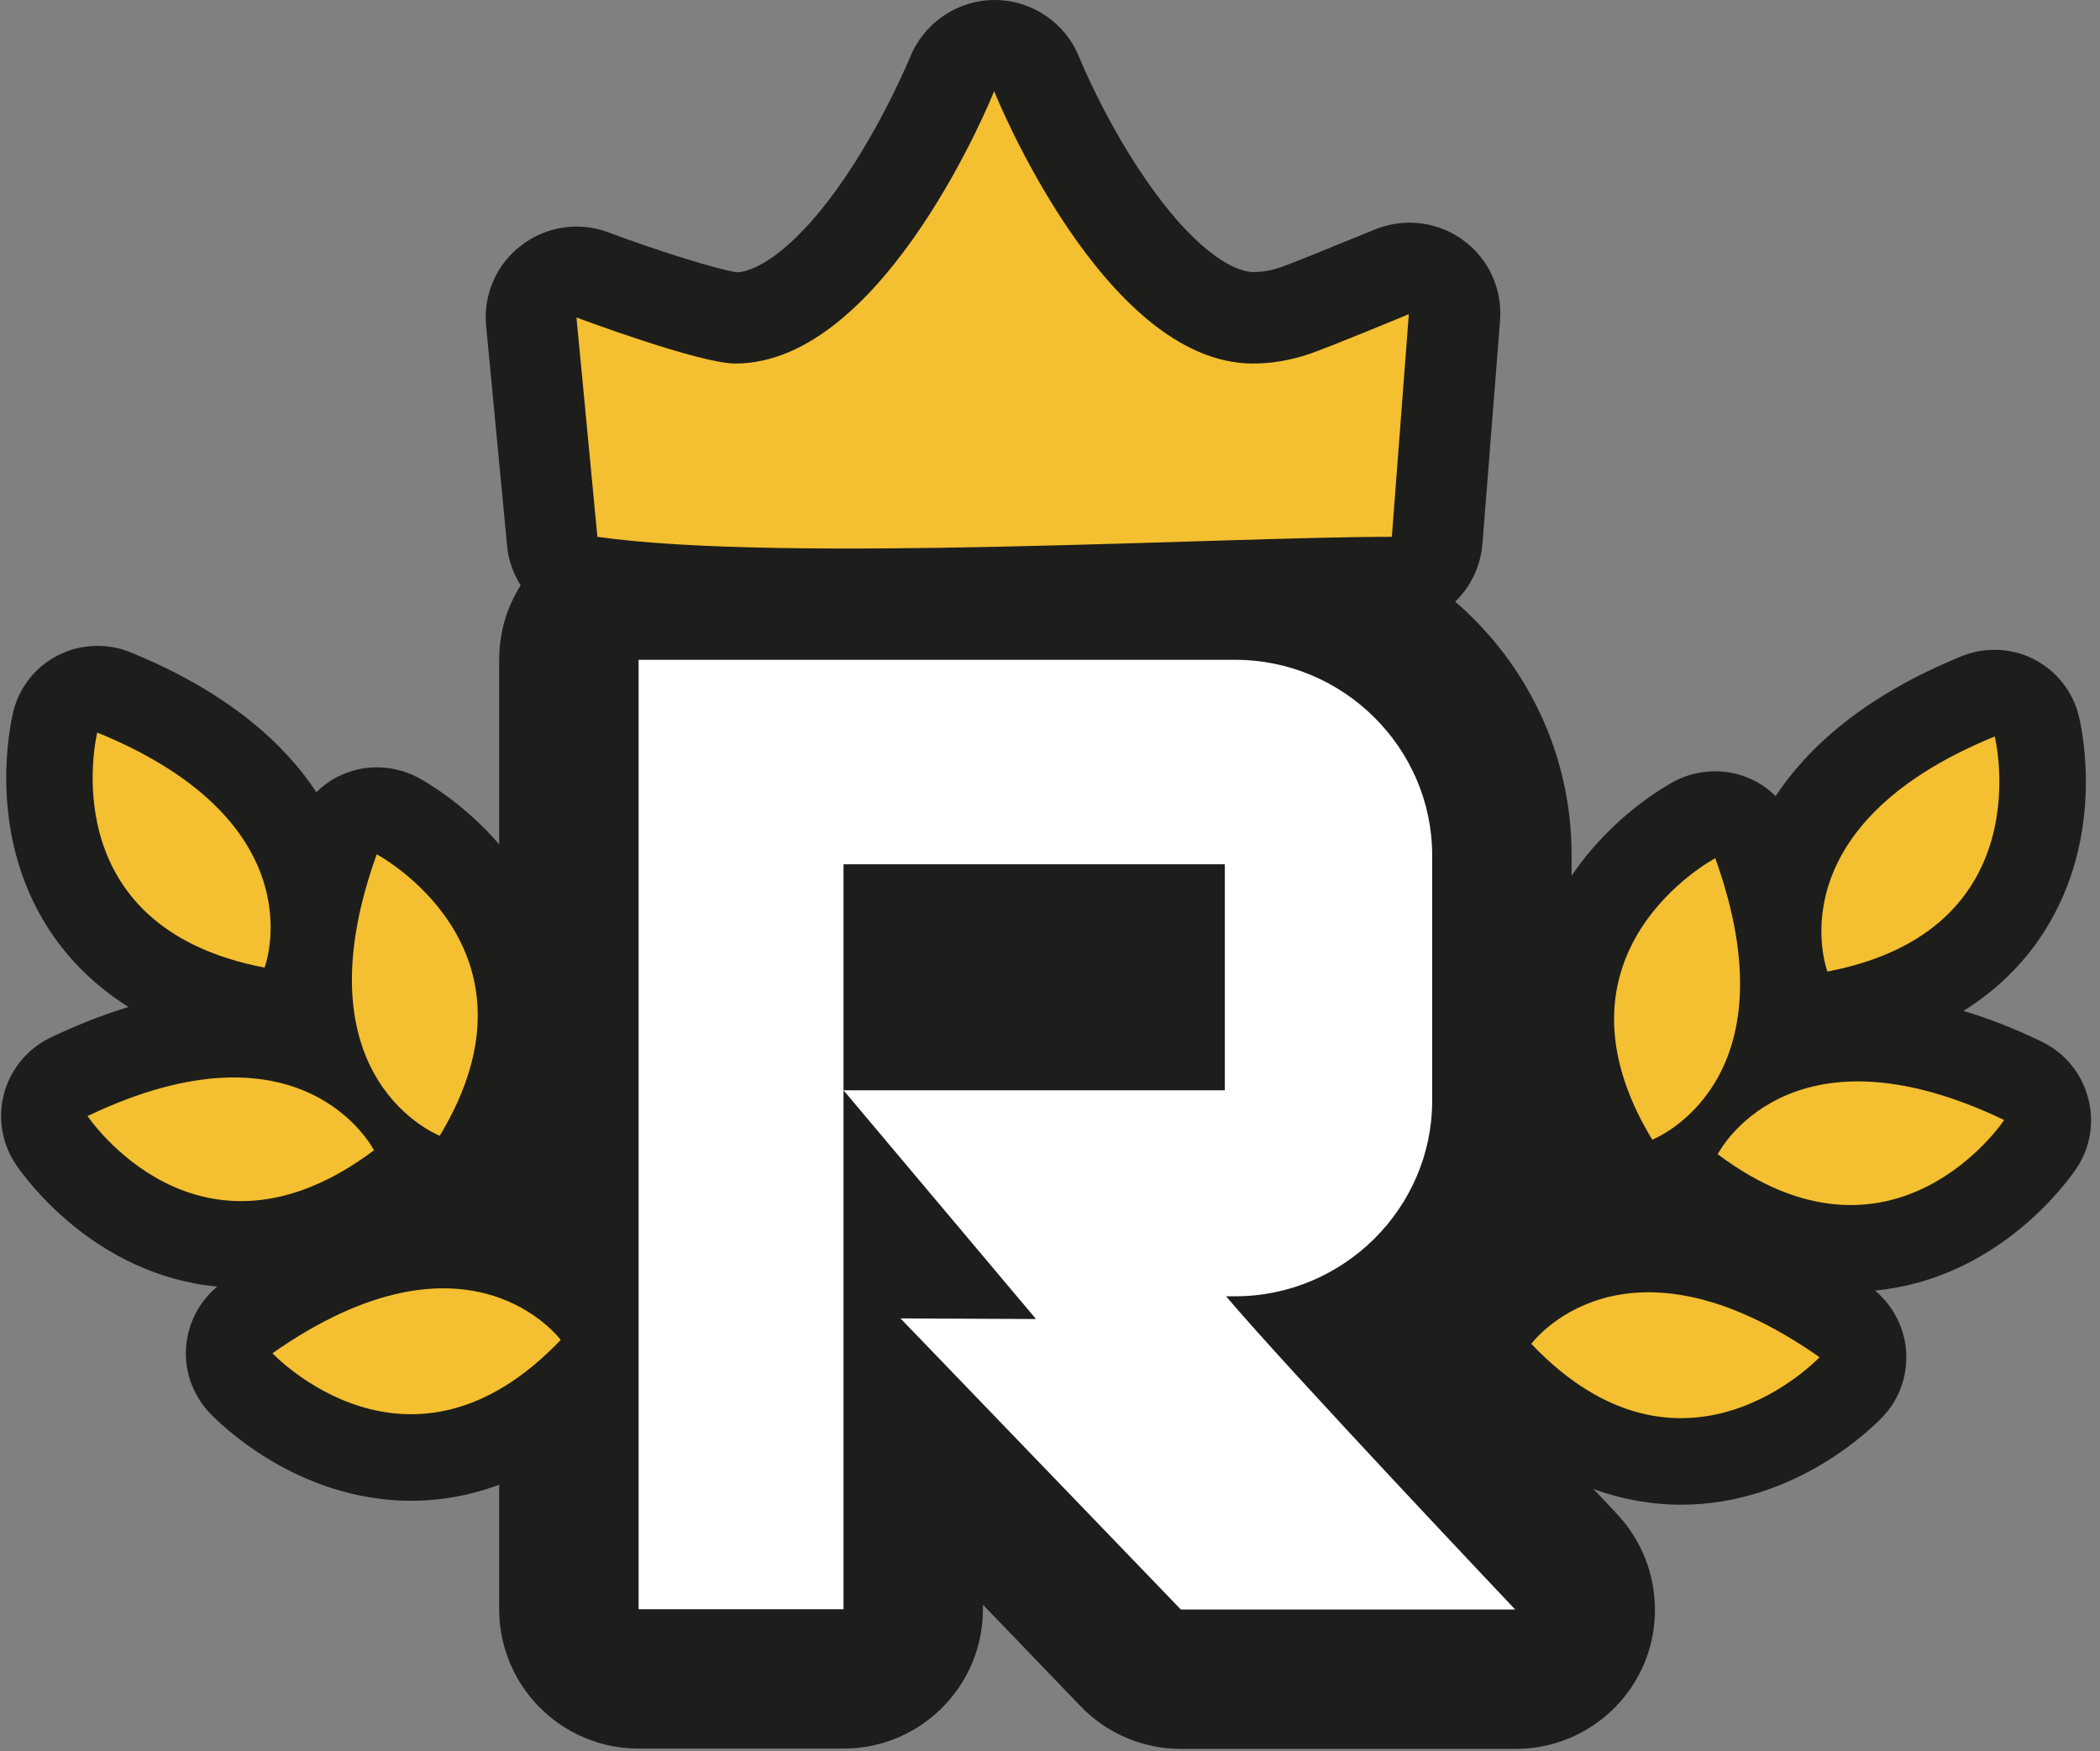
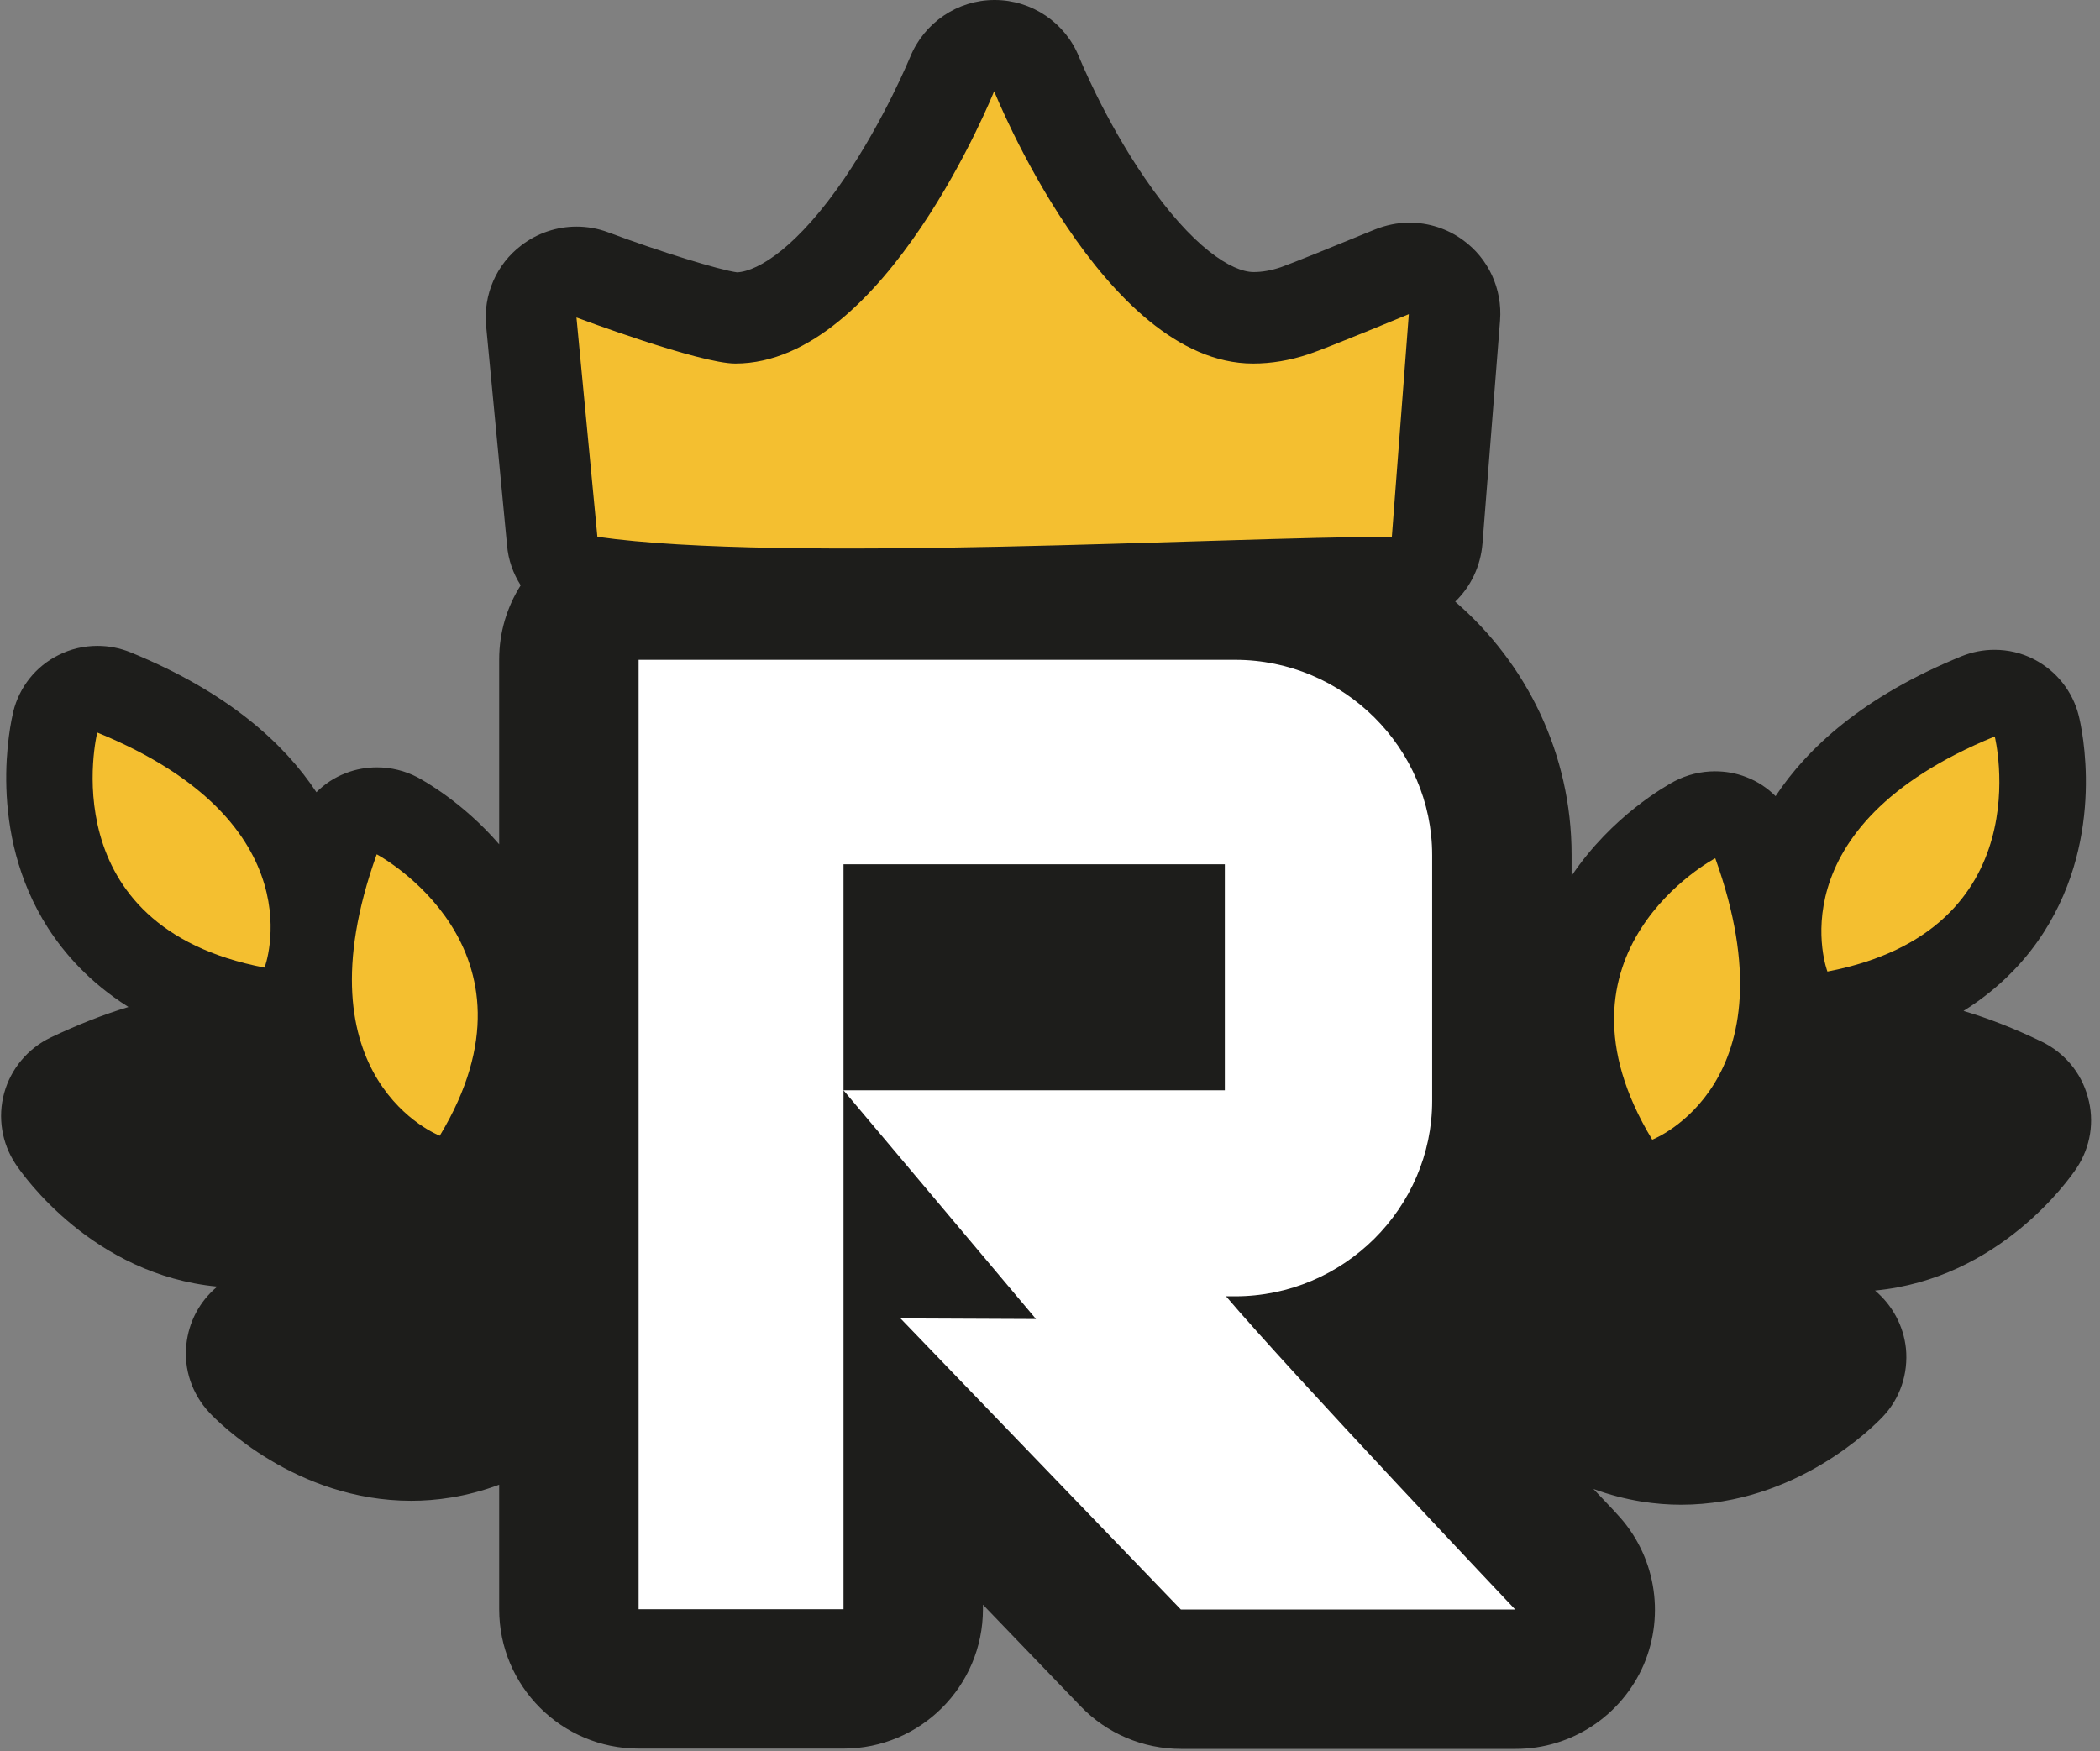
<svg xmlns="http://www.w3.org/2000/svg" width="247" height="206" viewBox="0 0 247 206" fill="none">
  <rect x="0" y="0" width="247" height="206" fill="#808080" stroke="none" />
  <g clip-path="url(#clip0_392_24699)">
    <path d="M244.246 137.428C243.32 138.818 235.12 150.437 220.538 151.827C222.57 153.538 223.889 155.961 224.174 158.634C224.46 161.592 223.497 164.515 221.465 166.653C220.466 167.722 211.304 177.025 197.72 177.025C194.868 177.025 191.303 176.597 187.417 175.171C189.093 176.953 190.126 178.022 190.162 178.094C194.654 182.834 195.902 189.819 193.335 195.843C190.733 201.866 184.814 205.751 178.29 205.751H138.894C134.438 205.751 130.16 203.933 127.093 200.725L115.613 188.786V189.32C115.613 198.373 108.269 205.715 99.213 205.715H75.113C66.057 205.715 58.713 198.373 58.713 189.32V174.672C54.791 176.134 51.226 176.561 48.373 176.561C34.79 176.561 25.627 167.259 24.629 166.19C22.597 164.016 21.599 161.093 21.919 158.171C22.205 155.498 23.488 153.074 25.556 151.364C10.974 149.974 2.774 138.355 1.847 136.965C0.207 134.506 -0.292 131.441 0.493 128.59C1.277 125.738 3.273 123.351 5.947 122.067C9.085 120.571 12.151 119.359 15.11 118.468C10.511 115.581 7.552 112.124 5.662 109.201C-1.647 97.796 1.241 85.109 1.562 83.719C2.275 80.832 4.2 78.408 6.839 77.09C8.3 76.341 9.869 75.985 11.473 75.985C12.793 75.985 14.076 76.234 15.324 76.733C26.875 81.438 33.471 87.532 37.214 93.199C38.177 92.237 39.353 91.453 40.673 90.954C41.849 90.49 43.097 90.276 44.345 90.276C45.985 90.276 47.625 90.668 49.122 91.453C49.907 91.88 54.47 94.411 58.713 99.329V77.589C58.713 74.381 59.639 71.387 61.244 68.857C60.353 67.467 59.782 65.863 59.639 64.152L57.179 38.349C56.823 34.678 58.392 31.078 61.315 28.869C63.205 27.407 65.522 26.659 67.804 26.659C69.052 26.659 70.335 26.873 71.547 27.336C77.644 29.617 84.596 31.755 86.7 32.041C89.266 31.898 93.901 28.94 99.32 20.992C104.062 14.007 107.021 6.772 107.057 6.7C108.697 2.673 112.619 0 116.968 0H117.004C121.353 0 125.311 2.673 126.915 6.7C126.951 6.772 129.874 14.007 134.652 20.956C140.213 29.118 144.92 32.005 147.451 32.005C148.449 32.005 149.483 31.827 150.66 31.435C151.8 31.043 157.255 28.833 161.676 27.015C162.995 26.481 164.386 26.195 165.776 26.195C167.986 26.195 170.197 26.873 172.051 28.227C175.081 30.401 176.721 34.001 176.436 37.707L174.368 63.938C174.154 66.611 172.978 69.035 171.16 70.781C179.538 78.016 184.85 88.673 184.85 100.576V103.036C189.592 95.979 196.009 92.415 196.936 91.916C198.433 91.132 200.073 90.74 201.713 90.74C202.961 90.74 204.209 90.954 205.386 91.417C206.705 91.916 207.881 92.7 208.844 93.662C212.587 87.996 219.183 81.901 230.734 77.197C231.982 76.698 233.266 76.448 234.585 76.448C236.189 76.448 237.758 76.805 239.219 77.553C241.858 78.907 243.783 81.331 244.496 84.182C244.853 85.608 247.705 98.26 240.396 109.665C238.506 112.623 235.547 116.044 230.948 118.931C233.943 119.822 237.009 121.034 240.111 122.531C242.785 123.814 244.781 126.166 245.566 129.053C246.386 131.904 245.886 134.969 244.246 137.428Z" fill="#1D1D1B" />
-     <path d="M180.108 158.1C180.108 158.1 190.84 143.452 214.014 159.668C214.014 159.668 197.934 176.811 180.108 158.1Z" fill="#F4BF30" />
-     <path d="M202.034 135.789C202.034 135.789 210.234 119.573 235.725 131.762C235.761 131.762 222.712 151.292 202.034 135.789Z" fill="#F4BF30" />
    <path d="M194.333 134.078C194.333 134.078 211.304 127.556 201.749 100.969C201.713 100.969 180.964 111.981 194.333 134.078Z" fill="#F4BF30" />
    <path d="M214.941 114.298C214.941 114.298 208.452 97.333 234.621 86.641C234.621 86.677 240.289 109.451 214.941 114.298Z" fill="#F4BF30" />
-     <path d="M65.95 157.636C65.95 157.636 55.183 142.988 32.045 159.204C32.045 159.204 48.124 176.347 65.95 157.636Z" fill="#F4BF30" />
-     <path d="M43.988 135.326C43.988 135.326 35.788 119.109 10.297 131.298C10.297 131.298 23.346 150.829 43.988 135.326Z" fill="#F4BF30" />
    <path d="M51.725 133.615C51.725 133.615 34.754 127.093 44.309 100.505C44.309 100.505 65.058 111.518 51.725 133.615Z" fill="#F4BF30" />
    <path d="M31.118 113.835C31.118 113.835 37.607 96.87 11.438 86.178C11.438 86.213 5.769 108.988 31.118 113.835Z" fill="#F4BF30" />
    <path d="M178.219 189.356H138.895L105.916 155.106L121.853 155.177L99.214 128.269H144.064V101.681H99.214V189.32H75.113V77.624H145.276C158.04 77.624 168.45 88.031 168.45 100.612V129.516C168.45 142.097 158.04 152.504 145.276 152.504H144.207C151.694 161.343 178.219 189.356 178.219 189.356Z" fill="white" />
    <path d="M163.708 63.154C143.672 63.154 92.118 66.255 70.264 63.154L67.804 37.351C67.804 37.351 82.243 42.768 86.485 42.768C104.133 42.768 116.932 10.728 116.932 10.728C116.932 10.728 129.732 42.768 147.379 42.768C149.518 42.768 151.693 42.412 153.939 41.663C156.185 40.915 165.705 36.959 165.705 36.959L163.708 63.154Z" fill="#F4BF30" />
  </g>
  <defs>
    <clipPath id="clip0_392_24699">
      <rect width="246" height="206" fill="white" transform="translate(0.129)" />
    </clipPath>
  </defs>
</svg>